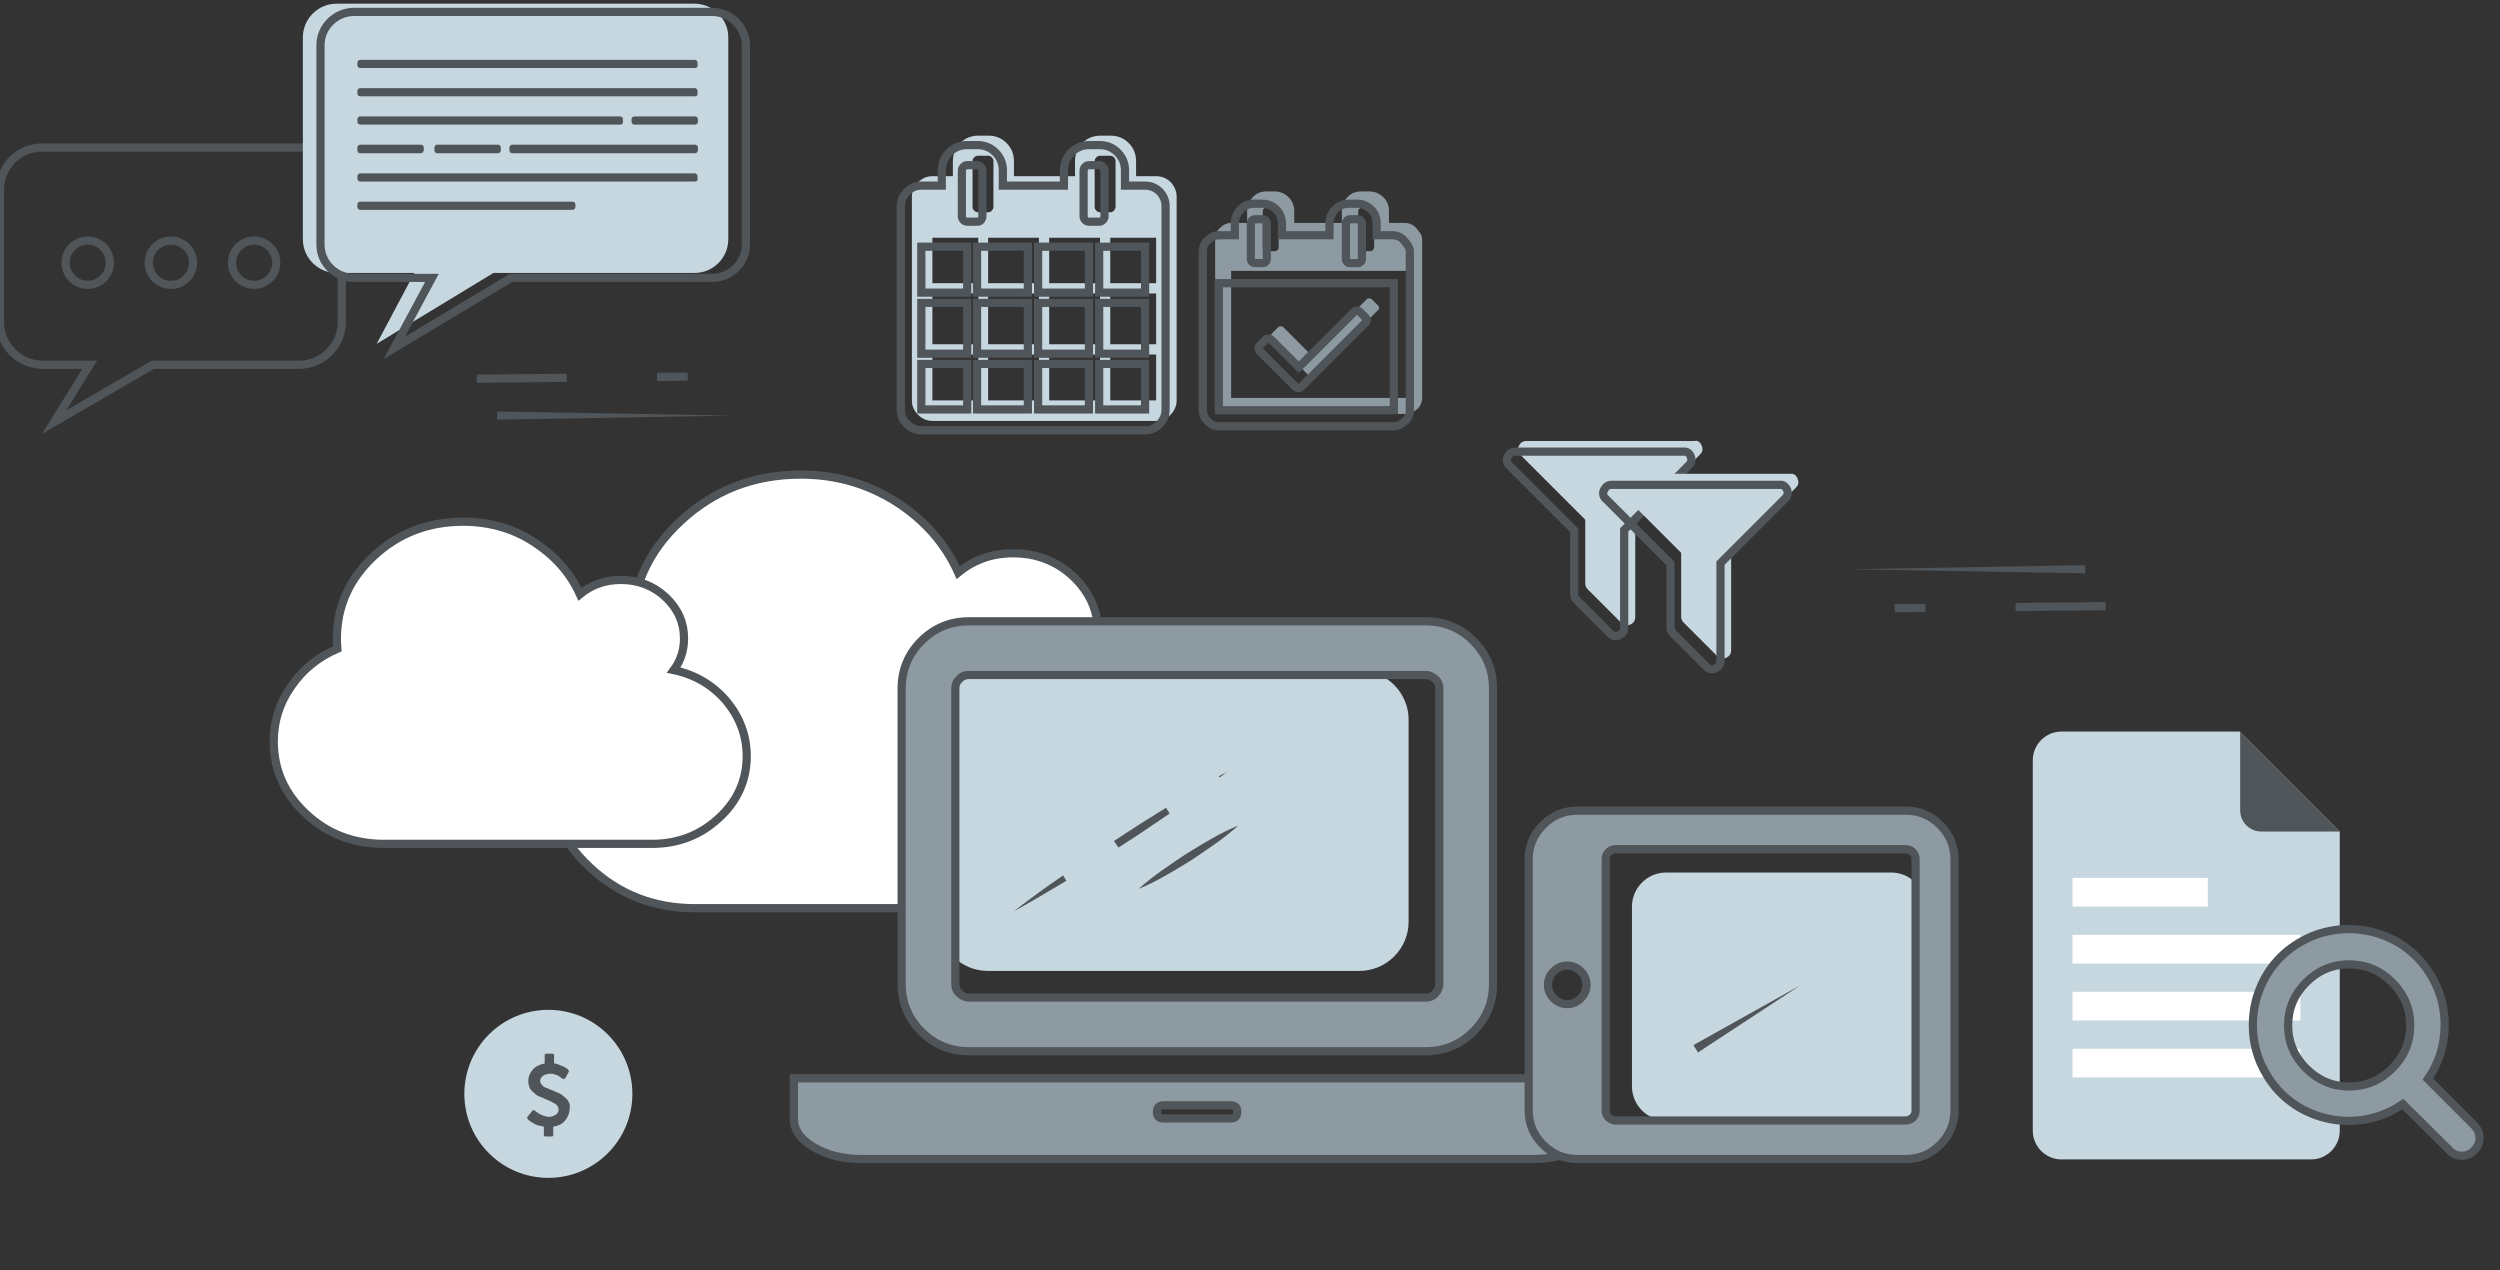
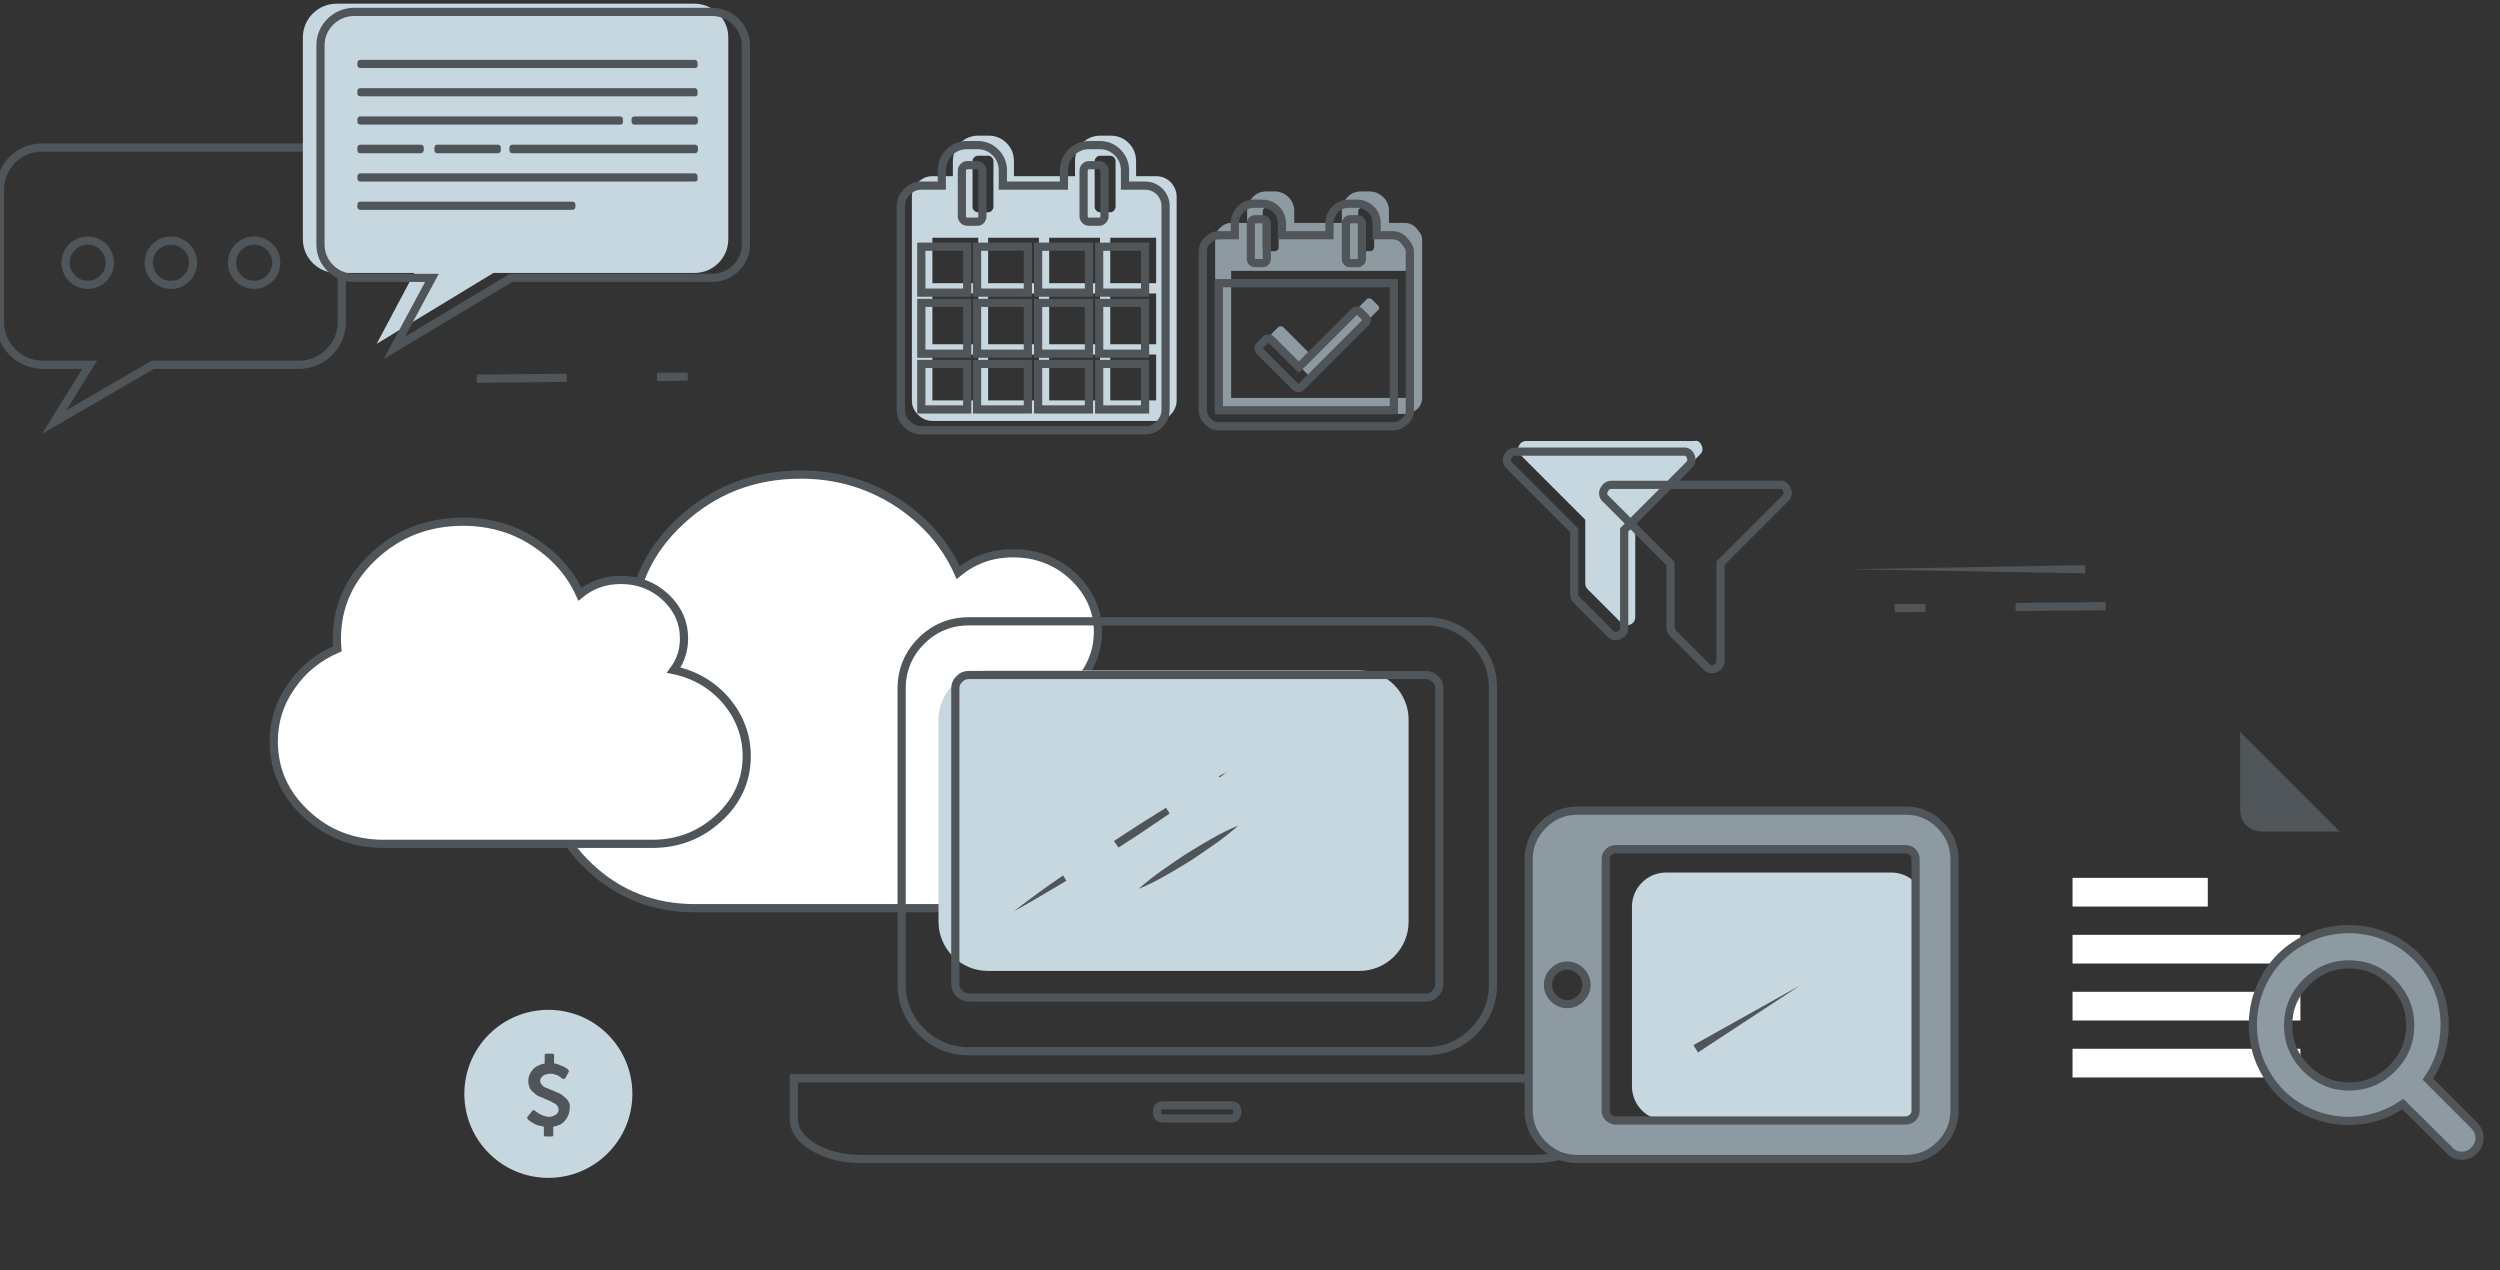
<svg xmlns="http://www.w3.org/2000/svg" version="1.1" id="Layer_1" x="0px" y="0px" viewBox="0 0 610 310" style="enable-background:new 0 0 610 310;" xml:space="preserve">
  <rect x="0" y="0" width="610" height="310" fill="#333333" stroke="none" />
  <style type="text/css">
	.st0{fill:#FFFFFF;stroke:#505559;stroke-width:2;stroke-miterlimit:10;}
	.st1{fill:#C7D7E0;}
	.st2{fill:#8E9AA2;}
	.st3{fill:none;stroke:#505559;stroke-width:2;stroke-miterlimit:10;}
	.st4{fill:#FFFFFF;}
	.st5{fill:#505559;}
	.st6{fill:none;stroke:#505559;stroke-width:2;stroke-miterlimit:10;stroke-dasharray:22;}
</style>
  <g>
    <g>
      <path class="st0" d="M288.7,192.8c0,8-3,14.7-9.1,20.4c-6.1,5.6-13.4,8.4-22,8.4h-88c-10,0-18.5-3.3-25.6-9.9    c-7.1-6.6-10.6-14.5-10.6-23.8c0-6.6,1.9-12.6,5.7-18.1c3.8-5.5,8.9-9.6,15.1-12.3c-0.1-1.4-0.2-2.5-0.2-3.2    c0-10.6,4-19.7,12.1-27.2c8.1-7.5,17.8-11.3,29.3-11.3c8.5,0,16.2,2.2,23.2,6.6c6.9,4.4,12,10.2,15.2,17.3    c3.8-3.1,8.2-4.7,13.4-4.7c5.7,0,10.6,1.9,14.6,5.6c4,3.8,6.1,8.3,6.1,13.6c0,3.8-1.1,7.2-3.3,10.4c7,1.5,12.7,4.9,17.2,10.1    C286.4,180,288.7,186,288.7,192.8z" />
    </g>
    <g>
      <g>
        <path class="st0" d="M182.2,184.5c0,5.9-2.3,11-6.8,15.1c-4.5,4.2-10,6.3-16.3,6.3H93.7c-7.4,0-13.8-2.4-19-7.3     c-5.3-4.9-7.9-10.8-7.9-17.7c0-4.9,1.4-9.4,4.3-13.5c2.8-4.1,6.6-7.1,11.2-9.1c-0.1-1-0.1-1.8-0.1-2.4c0-7.9,3-14.6,9-20.2     c6-5.6,13.3-8.4,21.8-8.4c6.3,0,12.1,1.6,17.2,4.9c5.1,3.3,8.9,7.5,11.3,12.8c2.8-2.3,6.1-3.5,10-3.5c4.2,0,7.9,1.4,10.9,4.2     c3,2.8,4.5,6.2,4.5,10.1c0,2.8-0.8,5.4-2.5,7.7c5.2,1.1,9.4,3.6,12.8,7.5C180.5,175,182.2,179.5,182.2,184.5z" />
      </g>
    </g>
  </g>
  <g>
    <path class="st1" d="M331.7,236.9H241c-6.6,0-12-5.4-12-12v-49.3c0-6.6,5.4-12,12-12h90.7c6.6,0,12,5.4,12,12v49.3   C343.7,231.5,338.3,236.9,331.7,236.9z" />
    <g>
-       <path class="st2" d="M374.1,263.1h16.4v9.8c0,2.7-1.6,5.1-4.8,7c-3.2,1.9-7.1,2.9-11.6,2.9h-164c-4.5,0-8.4-1-11.6-2.9    c-3.2-1.9-4.8-4.2-4.8-7v-9.8h16.4H374.1z M236.4,256.5c-4.5,0-8.4-1.6-11.6-4.8c-3.2-3.2-4.8-7.1-4.8-11.6V168    c0-4.5,1.6-8.4,4.8-11.6c3.2-3.2,7.1-4.8,11.6-4.8h111.5c4.5,0,8.4,1.6,11.6,4.8c3.2,3.2,4.8,7.1,4.8,11.6v72.1    c0,4.5-1.6,8.4-4.8,11.6c-3.2,3.2-7.1,4.8-11.6,4.8H236.4z M233.1,168v72.1c0,0.9,0.3,1.7,1,2.3c0.6,0.6,1.4,1,2.3,1h111.5    c0.9,0,1.7-0.3,2.3-1c0.6-0.6,1-1.4,1-2.3V168c0-0.9-0.3-1.7-1-2.3c-0.7-0.6-1.4-1-2.3-1H236.4c-0.9,0-1.7,0.3-2.3,1    C233.4,166.3,233.1,167.1,233.1,168z M300.3,272.9c1.1,0,1.6-0.5,1.6-1.6c0-1.1-0.5-1.6-1.6-1.6h-16.4c-1.1,0-1.6,0.5-1.6,1.6    c0,1.1,0.5,1.6,1.6,1.6H300.3z" />
-     </g>
+       </g>
    <g>
      <path class="st3" d="M374.1,263.1h16.4v9.8c0,2.7-1.6,5.1-4.8,7c-3.2,1.9-7.1,2.9-11.6,2.9h-164c-4.5,0-8.4-1-11.6-2.9    c-3.2-1.9-4.8-4.2-4.8-7v-9.8h16.4H374.1z M236.4,256.5c-4.5,0-8.4-1.6-11.6-4.8c-3.2-3.2-4.8-7.1-4.8-11.6V168    c0-4.5,1.6-8.4,4.8-11.6c3.2-3.2,7.1-4.8,11.6-4.8h111.5c4.5,0,8.4,1.6,11.6,4.8c3.2,3.2,4.8,7.1,4.8,11.6v72.1    c0,4.5-1.6,8.4-4.8,11.6c-3.2,3.2-7.1,4.8-11.6,4.8H236.4z M233.1,168v72.1c0,0.9,0.3,1.7,1,2.3c0.6,0.6,1.4,1,2.3,1h111.5    c0.9,0,1.7-0.3,2.3-1c0.6-0.6,1-1.4,1-2.3V168c0-0.9-0.3-1.7-1-2.3c-0.7-0.6-1.4-1-2.3-1H236.4c-0.9,0-1.7,0.3-2.3,1    C233.4,166.3,233.1,167.1,233.1,168z M300.3,272.9c1.1,0,1.6-0.5,1.6-1.6c0-1.1-0.5-1.6-1.6-1.6h-16.4c-1.1,0-1.6,0.5-1.6,1.6    c0,1.1,0.5,1.6,1.6,1.6H300.3z" />
    </g>
    <g>
      <path class="st1" d="M461.5,273.4h-55c-4.6,0-8.3-3.8-8.3-8.3v-43.9c0-4.6,3.8-8.3,8.3-8.3h55c4.6,0,8.3,3.8,8.3,8.3v43.9    C469.8,269.6,466.1,273.4,461.5,273.4z" />
      <g>
        <g>
          <path class="st2" d="M465.1,282.8h-80.3c-3.2,0-6-1.2-8.3-3.5c-2.3-2.3-3.5-5.1-3.5-8.3v-61.4c0-3.2,1.2-6,3.5-8.3      c2.3-2.3,5.1-3.5,8.3-3.5h80.3c3.2,0,6,1.2,8.3,3.5c2.3,2.3,3.5,5.1,3.5,8.3V271c0,3.2-1.2,6-3.5,8.3      C471.1,281.6,468.3,282.8,465.1,282.8z M379.1,243.6c0.9,0.9,2,1.4,3.3,1.4s2.4-0.5,3.3-1.4c0.9-0.9,1.4-2,1.4-3.3      s-0.5-2.4-1.4-3.3c-0.9-0.9-2-1.4-3.3-1.4s-2.4,0.5-3.3,1.4c-0.9,0.9-1.4,2-1.4,3.3S378.2,242.7,379.1,243.6z M394.2,273.4h70.8      c0.6,0,1.2-0.2,1.7-0.7c0.5-0.5,0.7-1,0.7-1.7v-61.4c0-0.6-0.2-1.2-0.7-1.7c-0.5-0.5-1-0.7-1.7-0.7h-70.8      c-0.6,0-1.2,0.2-1.7,0.7c-0.5,0.5-0.7,1-0.7,1.7V271c0,0.6,0.2,1.2,0.7,1.7C393,273.1,393.6,273.4,394.2,273.4z" />
        </g>
        <g>
          <path class="st3" d="M465.1,282.8h-80.3c-3.2,0-6-1.2-8.3-3.5c-2.3-2.3-3.5-5.1-3.5-8.3v-61.4c0-3.2,1.2-6,3.5-8.3      c2.3-2.3,5.1-3.5,8.3-3.5h80.3c3.2,0,6,1.2,8.3,3.5c2.3,2.3,3.5,5.1,3.5,8.3V271c0,3.2-1.2,6-3.5,8.3      C471.1,281.6,468.3,282.8,465.1,282.8z M379.1,243.6c0.9,0.9,2,1.4,3.3,1.4s2.4-0.5,3.3-1.4c0.9-0.9,1.4-2,1.4-3.3      s-0.5-2.4-1.4-3.3c-0.9-0.9-2-1.4-3.3-1.4s-2.4,0.5-3.3,1.4c-0.9,0.9-1.4,2-1.4,3.3S378.2,242.7,379.1,243.6z M394.2,273.4h70.8      c0.6,0,1.2-0.2,1.7-0.7c0.5-0.5,0.7-1,0.7-1.7v-61.4c0-0.6-0.2-1.2-0.7-1.7c-0.5-0.5-1-0.7-1.7-0.7h-70.8      c-0.6,0-1.2,0.2-1.7,0.7c-0.5,0.5-0.7,1-0.7,1.7V271c0,0.6,0.2,1.2,0.7,1.7C393,273.1,393.6,273.4,394.2,273.4z" />
        </g>
      </g>
    </g>
  </g>
  <g>
    <g>
-       <path class="st1" d="M570.9,202.9v73c0,3.8-3.1,7-7,7H503c-3.8,0-7-3.1-7-7v-90.4c0-3.8,3.1-7,7-7h43.5" />
      <rect x="505.7" y="214.2" class="st4" width="33" height="7" />
      <rect x="505.7" y="228.1" class="st4" width="55.6" height="7" />
      <rect x="505.7" y="242" class="st4" width="55.6" height="7" />
      <rect x="505.7" y="255.9" class="st4" width="55.6" height="7" />
      <path class="st5" d="M570.9,202.9h-19.1c-2.9,0-5.2-2.3-5.2-5.2v-19.1" />
    </g>
    <g>
      <path class="st2" d="M605,277.7c0,1.1-0.4,2.1-1.3,3s-1.8,1.3-3,1.3c-1.2,0-2.2-0.4-3-1.3l-11.4-11.3c-4,2.7-8.4,4.1-13.2,4.1    c-3.2,0-6.2-0.6-9.1-1.8c-2.9-1.2-5.4-2.9-7.5-5c-2.1-2.1-3.7-4.6-5-7.5c-1.2-2.9-1.8-5.9-1.8-9.1c0-3.2,0.6-6.2,1.8-9.1    c1.2-2.9,2.9-5.4,5-7.5s4.6-3.7,7.5-5c2.9-1.2,5.9-1.8,9.1-1.8c3.2,0,6.2,0.6,9.1,1.8c2.9,1.2,5.4,2.9,7.5,5    c2.1,2.1,3.7,4.6,5,7.5c1.2,2.9,1.8,5.9,1.8,9.1c0,4.9-1.4,9.3-4.1,13.2l11.4,11.4C604.6,275.6,605,276.6,605,277.7z M583.7,260.7    c2.9-2.9,4.4-6.4,4.4-10.5c0-4.1-1.5-7.6-4.4-10.5c-2.9-2.9-6.4-4.4-10.5-4.4s-7.6,1.5-10.5,4.4c-2.9,2.9-4.4,6.4-4.4,10.5    c0,4.1,1.5,7.6,4.4,10.5c2.9,2.9,6.4,4.4,10.5,4.4S580.8,263.6,583.7,260.7z" />
    </g>
    <g>
      <path class="st3" d="M605,277.7c0,1.1-0.4,2.1-1.3,3s-1.8,1.3-3,1.3c-1.2,0-2.2-0.4-3-1.3l-11.4-11.3c-4,2.7-8.4,4.1-13.2,4.1    c-3.2,0-6.2-0.6-9.1-1.8c-2.9-1.2-5.4-2.9-7.5-5c-2.1-2.1-3.7-4.6-5-7.5c-1.2-2.9-1.8-5.9-1.8-9.1c0-3.2,0.6-6.2,1.8-9.1    c1.2-2.9,2.9-5.4,5-7.5s4.6-3.7,7.5-5c2.9-1.2,5.9-1.8,9.1-1.8c3.2,0,6.2,0.6,9.1,1.8c2.9,1.2,5.4,2.9,7.5,5    c2.1,2.1,3.7,4.6,5,7.5c1.2,2.9,1.8,5.9,1.8,9.1c0,4.9-1.4,9.3-4.1,13.2l11.4,11.4C604.6,275.6,605,276.6,605,277.7z M583.7,260.7    c2.9-2.9,4.4-6.4,4.4-10.5c0-4.1-1.5-7.6-4.4-10.5c-2.9-2.9-6.4-4.4-10.5-4.4s-7.6,1.5-10.5,4.4c-2.9,2.9-4.4,6.4-4.4,10.5    c0,4.1,1.5,7.6,4.4,10.5c2.9,2.9,6.4,4.4,10.5,4.4S580.8,263.6,583.7,260.7z" />
    </g>
  </g>
  <g>
    <path class="st3" d="M76.8,36H10.2C4.6,36,0,40.6,0,46.3v32.3c0,5.7,4.7,10.4,10.4,10.4h11.5l-8.7,14l24.1-14h35.7   c5.7,0,10.4-4.7,10.4-10.4V42.6C83.5,39,80.5,36,76.8,36z" />
    <g>
      <circle class="st3" cx="21.4" cy="64.1" r="5.4" />
      <circle class="st3" cx="41.7" cy="64.1" r="5.4" />
      <circle class="st3" cx="62" cy="64.1" r="5.4" />
    </g>
  </g>
  <path class="st1" d="M169.4,0.9H82.1c-4.5,0-8.2,3.7-8.2,8.2v49.3c0,4.5,3.7,8.2,8.2,8.2h19l-9.2,17.3l28.5-17.3h49.1  c4.5,0,8.2-3.7,8.2-8.2V9.1C177.7,4.6,174,0.9,169.4,0.9z" />
  <path class="st5" d="M169.6,16.6H87.9c-0.4,0-0.7-0.3-0.7-0.7v-0.6c0-0.4,0.3-0.7,0.7-0.7h81.6c0.4,0,0.7,0.3,0.7,0.7v0.6  C170.3,16.3,170,16.6,169.6,16.6z" />
  <path class="st5" d="M169.6,23.5H87.9c-0.4,0-0.7-0.3-0.7-0.7v-0.6c0-0.4,0.3-0.7,0.7-0.7h81.6c0.4,0,0.7,0.3,0.7,0.7v0.6  C170.3,23.2,170,23.5,169.6,23.5z" />
  <path class="st5" d="M169.6,44.3H87.9c-0.4,0-0.7-0.3-0.7-0.7v-0.6c0-0.4,0.3-0.7,0.7-0.7h81.6c0.4,0,0.7,0.3,0.7,0.7v0.6  C170.3,44,170,44.3,169.6,44.3z" />
  <path class="st5" d="M139.7,51.2H87.9c-0.4,0-0.7-0.3-0.7-0.7v-0.6c0-0.4,0.3-0.7,0.7-0.7h51.8c0.4,0,0.7,0.3,0.7,0.7v0.6  C140.4,50.9,140.1,51.2,139.7,51.2z" />
  <path class="st5" d="M151.4,30.4H87.9c-0.4,0-0.7-0.3-0.7-0.7v-0.6c0-0.4,0.3-0.7,0.7-0.7h63.4c0.4,0,0.7,0.3,0.7,0.7v0.6  C152.1,30.1,151.8,30.4,151.4,30.4z" />
  <path class="st5" d="M169.6,30.4h-14.8c-0.4,0-0.7-0.3-0.7-0.7v-0.6c0-0.4,0.3-0.7,0.7-0.7h14.8c0.4,0,0.7,0.3,0.7,0.7v0.6  C170.3,30.1,170,30.4,169.6,30.4z" />
  <path class="st5" d="M102.7,37.4H87.9c-0.4,0-0.7-0.3-0.7-0.7V36c0-0.4,0.3-0.7,0.7-0.7h14.8c0.4,0,0.7,0.3,0.7,0.7v0.6  C103.4,37,103.1,37.4,102.7,37.4z" />
  <path class="st5" d="M121.5,37.4h-14.8c-0.4,0-0.7-0.3-0.7-0.7V36c0-0.4,0.3-0.7,0.7-0.7h14.8c0.4,0,0.7,0.3,0.7,0.7v0.6  C122.3,37,121.9,37.4,121.5,37.4z" />
  <path class="st5" d="M169.6,37.4h-44.6c-0.4,0-0.7-0.3-0.7-0.7V36c0-0.4,0.3-0.7,0.7-0.7h44.6c0.4,0,0.7,0.3,0.7,0.7v0.6  C170.3,37,170,37.4,169.6,37.4z" />
  <path class="st3" d="M173.7,2.9H86.4c-4.5,0-8.2,3.7-8.2,8.1v48.7c0,4.5,3.7,8.1,8.2,8.1h19l-9.2,17.1l28.5-17.1h49.1  c4.5,0,8.2-3.7,8.2-8.1V11C181.9,6.5,178.2,2.9,173.7,2.9z" />
  <g>
    <g>
      <path class="st2" d="M347,58.3v38.8c0,1-0.4,2-1.2,2.7s-1.7,1.2-2.7,1.2h-42.7c-1,0-2-0.4-2.7-1.2c-0.8-0.8-1.2-1.7-1.2-2.7V58.3    c0-1,0.4-2,1.2-2.7c0.8-0.8,1.7-1.2,2.7-1.2h3.9v-2.9c0-1.3,0.5-2.5,1.4-3.4c0.9-1,2.1-1.4,3.4-1.4h1.9c1.3,0,2.5,0.5,3.4,1.4    c0.9,0.9,1.4,2.1,1.4,3.4v2.9h11.6v-2.9c0-1.3,0.5-2.5,1.4-3.4c0.9-1,2.1-1.4,3.4-1.4h1.9c1.3,0,2.5,0.5,3.4,1.4    c1,0.9,1.4,2.1,1.4,3.4v2.9h3.9c1,0,2,0.4,2.7,1.2S347,57.3,347,58.3z M300.4,97.1h42.7v-31h-42.7V97.1z M312,60.3v-8.7    c0-0.3-0.1-0.5-0.3-0.7c-0.2-0.2-0.4-0.3-0.7-0.3h-1.9c-0.3,0-0.5,0.1-0.7,0.3s-0.3,0.4-0.3,0.7v8.7c0,0.3,0.1,0.5,0.3,0.7    s0.4,0.3,0.7,0.3h1.9c0.3,0,0.5-0.1,0.7-0.3C312,60.8,312,60.5,312,60.3z M336,75.9l-15.5,15.5c-0.2,0.2-0.4,0.3-0.7,0.3    s-0.5-0.1-0.7-0.3l-8.7-8.7c-0.2-0.2-0.3-0.4-0.3-0.7c0-0.3,0.1-0.5,0.3-0.7l1.4-1.4c0.2-0.2,0.4-0.3,0.7-0.3s0.5,0.1,0.7,0.3    l6.7,6.7l13.5-13.5c0.2-0.2,0.4-0.3,0.7-0.3c0.3,0,0.5,0.1,0.7,0.3l1.4,1.4c0.2,0.2,0.3,0.4,0.3,0.7S336.2,75.7,336,75.9z     M335.3,60.3v-8.7c0-0.3-0.1-0.5-0.3-0.7s-0.4-0.3-0.7-0.3h-1.9c-0.3,0-0.5,0.1-0.7,0.3c-0.2,0.2-0.3,0.4-0.3,0.7v8.7    c0,0.3,0.1,0.5,0.3,0.7c0.2,0.2,0.4,0.3,0.7,0.3h1.9c0.3,0,0.5-0.1,0.7-0.3S335.3,60.5,335.3,60.3z" />
    </g>
    <g>
      <path class="st3" d="M344,61.3v38.8c0,1-0.4,2-1.2,2.7s-1.7,1.2-2.7,1.2h-42.7c-1,0-2-0.4-2.7-1.2c-0.8-0.8-1.2-1.7-1.2-2.7V61.3    c0-1,0.4-2,1.2-2.7c0.8-0.8,1.7-1.2,2.7-1.2h3.9v-2.9c0-1.3,0.5-2.5,1.4-3.4c0.9-1,2.1-1.4,3.4-1.4h1.9c1.3,0,2.5,0.5,3.4,1.4    c0.9,0.9,1.4,2.1,1.4,3.4v2.9h11.6v-2.9c0-1.3,0.5-2.5,1.4-3.4c0.9-1,2.1-1.4,3.4-1.4h1.9c1.3,0,2.5,0.5,3.4,1.4    c1,0.9,1.4,2.1,1.4,3.4v2.9h3.9c1,0,2,0.4,2.7,1.2S344,60.3,344,61.3z M297.4,100.1h42.7v-31h-42.7V100.1z M309.1,63.2v-8.7    c0-0.3-0.1-0.5-0.3-0.7c-0.2-0.2-0.4-0.3-0.7-0.3h-1.9c-0.3,0-0.5,0.1-0.7,0.3s-0.3,0.4-0.3,0.7v8.7c0,0.3,0.1,0.5,0.3,0.7    s0.4,0.3,0.7,0.3h1.9c0.3,0,0.5-0.1,0.7-0.3C309,63.8,309.1,63.5,309.1,63.2z M333,78.9l-15.5,15.5c-0.2,0.2-0.4,0.3-0.7,0.3    s-0.5-0.1-0.7-0.3l-8.7-8.7c-0.2-0.2-0.3-0.4-0.3-0.7c0-0.3,0.1-0.5,0.3-0.7l1.4-1.4c0.2-0.2,0.4-0.3,0.7-0.3s0.5,0.1,0.7,0.3    l6.7,6.7l13.5-13.5c0.2-0.2,0.4-0.3,0.7-0.3c0.3,0,0.5,0.1,0.7,0.3l1.4,1.4c0.2,0.2,0.3,0.4,0.3,0.7S333.2,78.7,333,78.9z     M332.3,63.2v-8.7c0-0.3-0.1-0.5-0.3-0.7s-0.4-0.3-0.7-0.3h-1.9c-0.3,0-0.5,0.1-0.7,0.3c-0.2,0.2-0.3,0.4-0.3,0.7v8.7    c0,0.3,0.1,0.5,0.3,0.7c0.2,0.2,0.4,0.3,0.7,0.3h1.9c0.3,0,0.5-0.1,0.7-0.3S332.3,63.5,332.3,63.2z" />
    </g>
    <g>
      <path class="st1" d="M287.1,48v49.7c0,1.3-0.5,2.5-1.5,3.5c-1,1-2.1,1.5-3.5,1.5h-54.6c-1.3,0-2.5-0.5-3.5-1.5    c-1-1-1.5-2.1-1.5-3.5V48c0-1.3,0.5-2.5,1.5-3.5c1-1,2.1-1.5,3.5-1.5h5v-3.7c0-1.7,0.6-3.2,1.8-4.4s2.7-1.8,4.4-1.8h2.5    c1.7,0,3.2,0.6,4.4,1.8s1.8,2.7,1.8,4.4v3.7h14.9v-3.7c0-1.7,0.6-3.2,1.8-4.4s2.7-1.8,4.4-1.8h2.5c1.7,0,3.2,0.6,4.4,1.8    s1.8,2.7,1.8,4.4v3.7h5c1.3,0,2.5,0.5,3.5,1.5C286.6,45.5,287.1,46.7,287.1,48z M227.5,69.1h11.2V58h-11.2V69.1z M227.5,84h11.2    V71.6h-11.2V84z M227.5,97.7h11.2V86.5h-11.2V97.7z M242.4,50.5V39.3c0-0.3-0.1-0.6-0.4-0.9s-0.5-0.4-0.9-0.4h-2.5    c-0.3,0-0.6,0.1-0.9,0.4c-0.2,0.2-0.4,0.5-0.4,0.9v11.2c0,0.3,0.1,0.6,0.4,0.9c0.2,0.2,0.5,0.4,0.9,0.4h2.5c0.3,0,0.6-0.1,0.9-0.4    C242.2,51.1,242.4,50.9,242.4,50.5z M241.1,69.1h12.4V58h-12.4V69.1z M241.1,84h12.4V71.6h-12.4V84z M241.1,97.7h12.4V86.5h-12.4    V97.7z M256,69.1h12.4V58H256V69.1z M256,84h12.4V71.6H256V84z M256,97.7h12.4V86.5H256V97.7z M272.2,50.5V39.3    c0-0.3-0.1-0.6-0.4-0.9c-0.2-0.2-0.5-0.4-0.9-0.4h-2.5c-0.3,0-0.6,0.1-0.9,0.4c-0.2,0.2-0.4,0.5-0.4,0.9v11.2    c0,0.3,0.1,0.6,0.4,0.9c0.2,0.2,0.5,0.4,0.9,0.4h2.5c0.3,0,0.6-0.1,0.9-0.4C272,51.1,272.2,50.9,272.2,50.5z M270.9,69.1h11.2V58    h-11.2V69.1z M270.9,84h11.2V71.6h-11.2V84z M270.9,97.7h11.2V86.5h-11.2V97.7z" />
    </g>
    <g>
      <path class="st3" d="M284.4,50.3v49.7c0,1.3-0.5,2.5-1.5,3.5c-1,1-2.1,1.5-3.5,1.5h-54.6c-1.3,0-2.5-0.5-3.5-1.5    c-1-1-1.5-2.1-1.5-3.5V50.3c0-1.3,0.5-2.5,1.5-3.5c1-1,2.1-1.5,3.5-1.5h5v-3.7c0-1.7,0.6-3.2,1.8-4.4s2.7-1.8,4.4-1.8h2.5    c1.7,0,3.2,0.6,4.4,1.8s1.8,2.7,1.8,4.4v3.7h14.9v-3.7c0-1.7,0.6-3.2,1.8-4.4s2.7-1.8,4.4-1.8h2.5c1.7,0,3.2,0.6,4.4,1.8    s1.8,2.7,1.8,4.4v3.7h5c1.3,0,2.5,0.5,3.5,1.5C283.9,47.8,284.4,48.9,284.4,50.3z M224.8,71.4H236V60.2h-11.2V71.4z M224.8,86.3    H236V73.9h-11.2V86.3z M224.8,99.9H236V88.8h-11.2V99.9z M239.7,52.8V41.6c0-0.3-0.1-0.6-0.4-0.9s-0.5-0.4-0.9-0.4H236    c-0.3,0-0.6,0.1-0.9,0.4c-0.2,0.2-0.4,0.5-0.4,0.9v11.2c0,0.3,0.1,0.6,0.4,0.9c0.2,0.2,0.5,0.4,0.9,0.4h2.5c0.3,0,0.6-0.1,0.9-0.4    C239.6,53.4,239.7,53.1,239.7,52.8z M238.4,71.4h12.4V60.2h-12.4V71.4z M238.4,86.3h12.4V73.9h-12.4V86.3z M238.4,99.9h12.4V88.8    h-12.4V99.9z M253.3,71.4h12.4V60.2h-12.4V71.4z M253.3,86.3h12.4V73.9h-12.4V86.3z M253.3,99.9h12.4V88.8h-12.4V99.9z     M269.5,52.8V41.6c0-0.3-0.1-0.6-0.4-0.9c-0.2-0.2-0.5-0.4-0.9-0.4h-2.5c-0.3,0-0.6,0.1-0.9,0.4c-0.2,0.2-0.4,0.5-0.4,0.9v11.2    c0,0.3,0.1,0.6,0.4,0.9c0.2,0.2,0.5,0.4,0.9,0.4h2.5c0.3,0,0.6-0.1,0.9-0.4C269.4,53.4,269.5,53.1,269.5,52.8z M268.2,71.4h11.2    V60.2h-11.2V71.4z M268.2,86.3h11.2V73.9h-11.2V86.3z M268.2,99.9h11.2V88.8h-11.2V99.9z" />
    </g>
  </g>
  <g>
    <g>
      <g>
        <path class="st1" d="M415.2,108.7c0.4,0.9,0.2,1.6-0.4,2.2l-15.8,15.8v23.8c0,0.9-0.4,1.5-1.2,1.9c-0.3,0.1-0.5,0.2-0.8,0.2     c-0.6,0-1.1-0.2-1.4-0.6l-8.2-8.2c-0.4-0.4-0.6-0.9-0.6-1.4v-15.6l-15.8-15.8c-0.7-0.6-0.8-1.4-0.4-2.2c0.4-0.8,1-1.2,1.9-1.2h41     C414.2,107.4,414.8,107.8,415.2,108.7z" />
      </g>
      <g>
        <path class="st3" d="M412.5,111.3c0.4,0.9,0.2,1.6-0.4,2.2l-15.8,15.8v23.8c0,0.9-0.4,1.5-1.2,1.9c-0.3,0.1-0.5,0.2-0.8,0.2     c-0.6,0-1.1-0.2-1.4-0.6l-8.2-8.2c-0.4-0.4-0.6-0.9-0.6-1.4v-15.6l-15.8-15.8c-0.7-0.6-0.8-1.4-0.4-2.2c0.4-0.8,1-1.2,1.9-1.2h41     C411.5,110.1,412.2,110.5,412.5,111.3z" />
      </g>
    </g>
    <g>
      <g>
-         <path class="st1" d="M438.6,116.8c0.4,0.9,0.2,1.6-0.4,2.2l-15.8,15.8v23.8c0,0.9-0.4,1.5-1.2,1.9c-0.3,0.1-0.5,0.2-0.8,0.2     c-0.6,0-1.1-0.2-1.4-0.6l-8.2-8.2c-0.4-0.4-0.6-0.9-0.6-1.4v-15.6L394.3,119c-0.7-0.6-0.8-1.4-0.4-2.2c0.4-0.8,1-1.2,1.9-1.2h41     C437.6,115.5,438.3,115.9,438.6,116.8z" />
-       </g>
+         </g>
      <g>
        <path class="st3" d="M436,119.4c0.4,0.9,0.2,1.6-0.4,2.2l-15.8,15.8v23.8c0,0.9-0.4,1.5-1.2,1.9c-0.3,0.1-0.5,0.2-0.8,0.2     c-0.6,0-1.1-0.2-1.4-0.6l-8.2-8.2c-0.4-0.4-0.6-0.9-0.6-1.4v-15.6l-15.8-15.8c-0.7-0.6-0.8-1.4-0.4-2.2c0.4-0.8,1-1.2,1.9-1.2h41     C435,118.2,435.6,118.6,436,119.4z" />
      </g>
    </g>
  </g>
  <g>
    <circle class="st1" cx="133.8" cy="266.9" r="20.5" />
    <g>
      <path class="st5" d="M139,270.4c0,1.1-0.4,2.1-1.1,3s-1.7,1.3-2.9,1.5v2c0,0.1,0,0.2-0.1,0.3s-0.2,0.1-0.3,0.1h-1.5    c-0.1,0-0.2,0-0.3-0.1c-0.1-0.1-0.1-0.2-0.1-0.3v-2c-0.5-0.1-1-0.2-1.4-0.3s-0.8-0.3-1.1-0.5c-0.3-0.2-0.6-0.3-0.8-0.5    c-0.3-0.2-0.4-0.3-0.5-0.4c-0.1-0.1-0.2-0.2-0.2-0.2c-0.1-0.2-0.1-0.3,0-0.5l1.2-1.5c0.1-0.1,0.1-0.1,0.3-0.1c0.1,0,0.2,0,0.3,0.1    l0,0c0.8,0.7,1.8,1.2,2.7,1.4c0.3,0.1,0.6,0.1,0.8,0.1c0.6,0,1.1-0.2,1.6-0.5c0.5-0.3,0.7-0.8,0.7-1.4c0-0.2-0.1-0.4-0.2-0.6    c-0.1-0.2-0.2-0.3-0.4-0.5c-0.1-0.1-0.4-0.3-0.7-0.4c-0.3-0.2-0.5-0.3-0.7-0.4s-0.5-0.2-0.9-0.4c-0.3-0.1-0.5-0.2-0.7-0.3    s-0.4-0.2-0.7-0.3s-0.5-0.2-0.7-0.3c-0.2-0.1-0.4-0.2-0.6-0.4c-0.2-0.2-0.4-0.3-0.6-0.5c-0.2-0.2-0.3-0.3-0.5-0.5    c-0.2-0.2-0.3-0.4-0.4-0.7c-0.1-0.2-0.2-0.5-0.2-0.7c-0.1-0.3-0.1-0.6-0.1-0.9c0-1,0.4-1.9,1.1-2.7c0.7-0.8,1.7-1.3,2.9-1.5v-2    c0-0.1,0-0.2,0.1-0.3c0.1-0.1,0.2-0.1,0.3-0.1h1.5c0.1,0,0.2,0,0.3,0.1s0.1,0.2,0.1,0.3v2c0.4,0,0.8,0.1,1.2,0.3s0.7,0.3,1,0.4    c0.3,0.1,0.5,0.3,0.7,0.4s0.4,0.3,0.4,0.3c0.1,0.1,0.1,0.1,0.2,0.2c0.1,0.1,0.1,0.3,0.1,0.4l-0.9,1.6c-0.1,0.1-0.1,0.2-0.3,0.2    c-0.1,0-0.2,0-0.3-0.1c0,0-0.1-0.1-0.2-0.1s-0.2-0.2-0.4-0.3s-0.4-0.3-0.7-0.4c-0.2-0.1-0.5-0.2-0.8-0.3s-0.6-0.1-1-0.1    c-0.7,0-1.3,0.2-1.7,0.5c-0.4,0.3-0.7,0.7-0.7,1.2c0,0.2,0,0.4,0.1,0.5s0.2,0.3,0.3,0.5c0.2,0.1,0.3,0.3,0.4,0.4    c0.1,0.1,0.3,0.2,0.6,0.3c0.3,0.1,0.5,0.2,0.7,0.3s0.4,0.2,0.8,0.3c0.4,0.2,0.7,0.3,0.9,0.4c0.2,0.1,0.5,0.2,0.9,0.4    s0.6,0.3,0.8,0.5s0.4,0.3,0.7,0.6c0.3,0.2,0.5,0.5,0.6,0.7c0.1,0.2,0.3,0.5,0.4,0.9S139,270,139,270.4z" />
    </g>
  </g>
  <g>
    <g>
      <g>
        <path class="st5" d="M247.3,222.4c4-3.1,8-6,12.1-8.8l0.8,1.3C256,217.4,251.7,220,247.3,222.4z" />
        <path class="st5" d="M271.8,205.2c2.1-1.4,4.2-2.7,6.3-4.1l6.4-4l0.9,1.4l-6.2,4.2c-2.1,1.4-4.2,2.8-6.3,4.1L271.8,205.2z" />
        <polygon class="st5" points="297.4,189.4 299.3,188.4 297.6,189.7    " />
      </g>
    </g>
    <g>
      <path class="st5" d="M277.8,216.9c1.8-1.6,3.7-3.1,5.7-4.5c2-1.4,4-2.8,6-4.1c2.1-1.3,4.1-2.5,6.2-3.7c2.1-1.2,4.3-2.3,6.5-3.2    c-1.8,1.6-3.7,3.1-5.7,4.5c-2,1.4-4,2.8-6,4.1c-2.1,1.3-4.1,2.5-6.2,3.7C282.2,214.9,280,216,277.8,216.9z" />
    </g>
  </g>
  <g>
    <polygon class="st5" points="413.2,255 439.3,240.4 414.3,256.8  " />
  </g>
  <g>
    <line class="st6" x1="116.3" y1="92.4" x2="167.8" y2="91.9" />
    <g>
-       <polygon class="st5" points="121.3,100.4 178.8,101.4 121.3,102.4   " />
-     </g>
+       </g>
  </g>
  <g>
    <line class="st6" x1="513.8" y1="147.9" x2="462.3" y2="148.4" />
    <g>
      <polygon class="st5" points="508.8,139.9 451.3,138.9 508.8,137.9   " />
    </g>
  </g>
</svg>